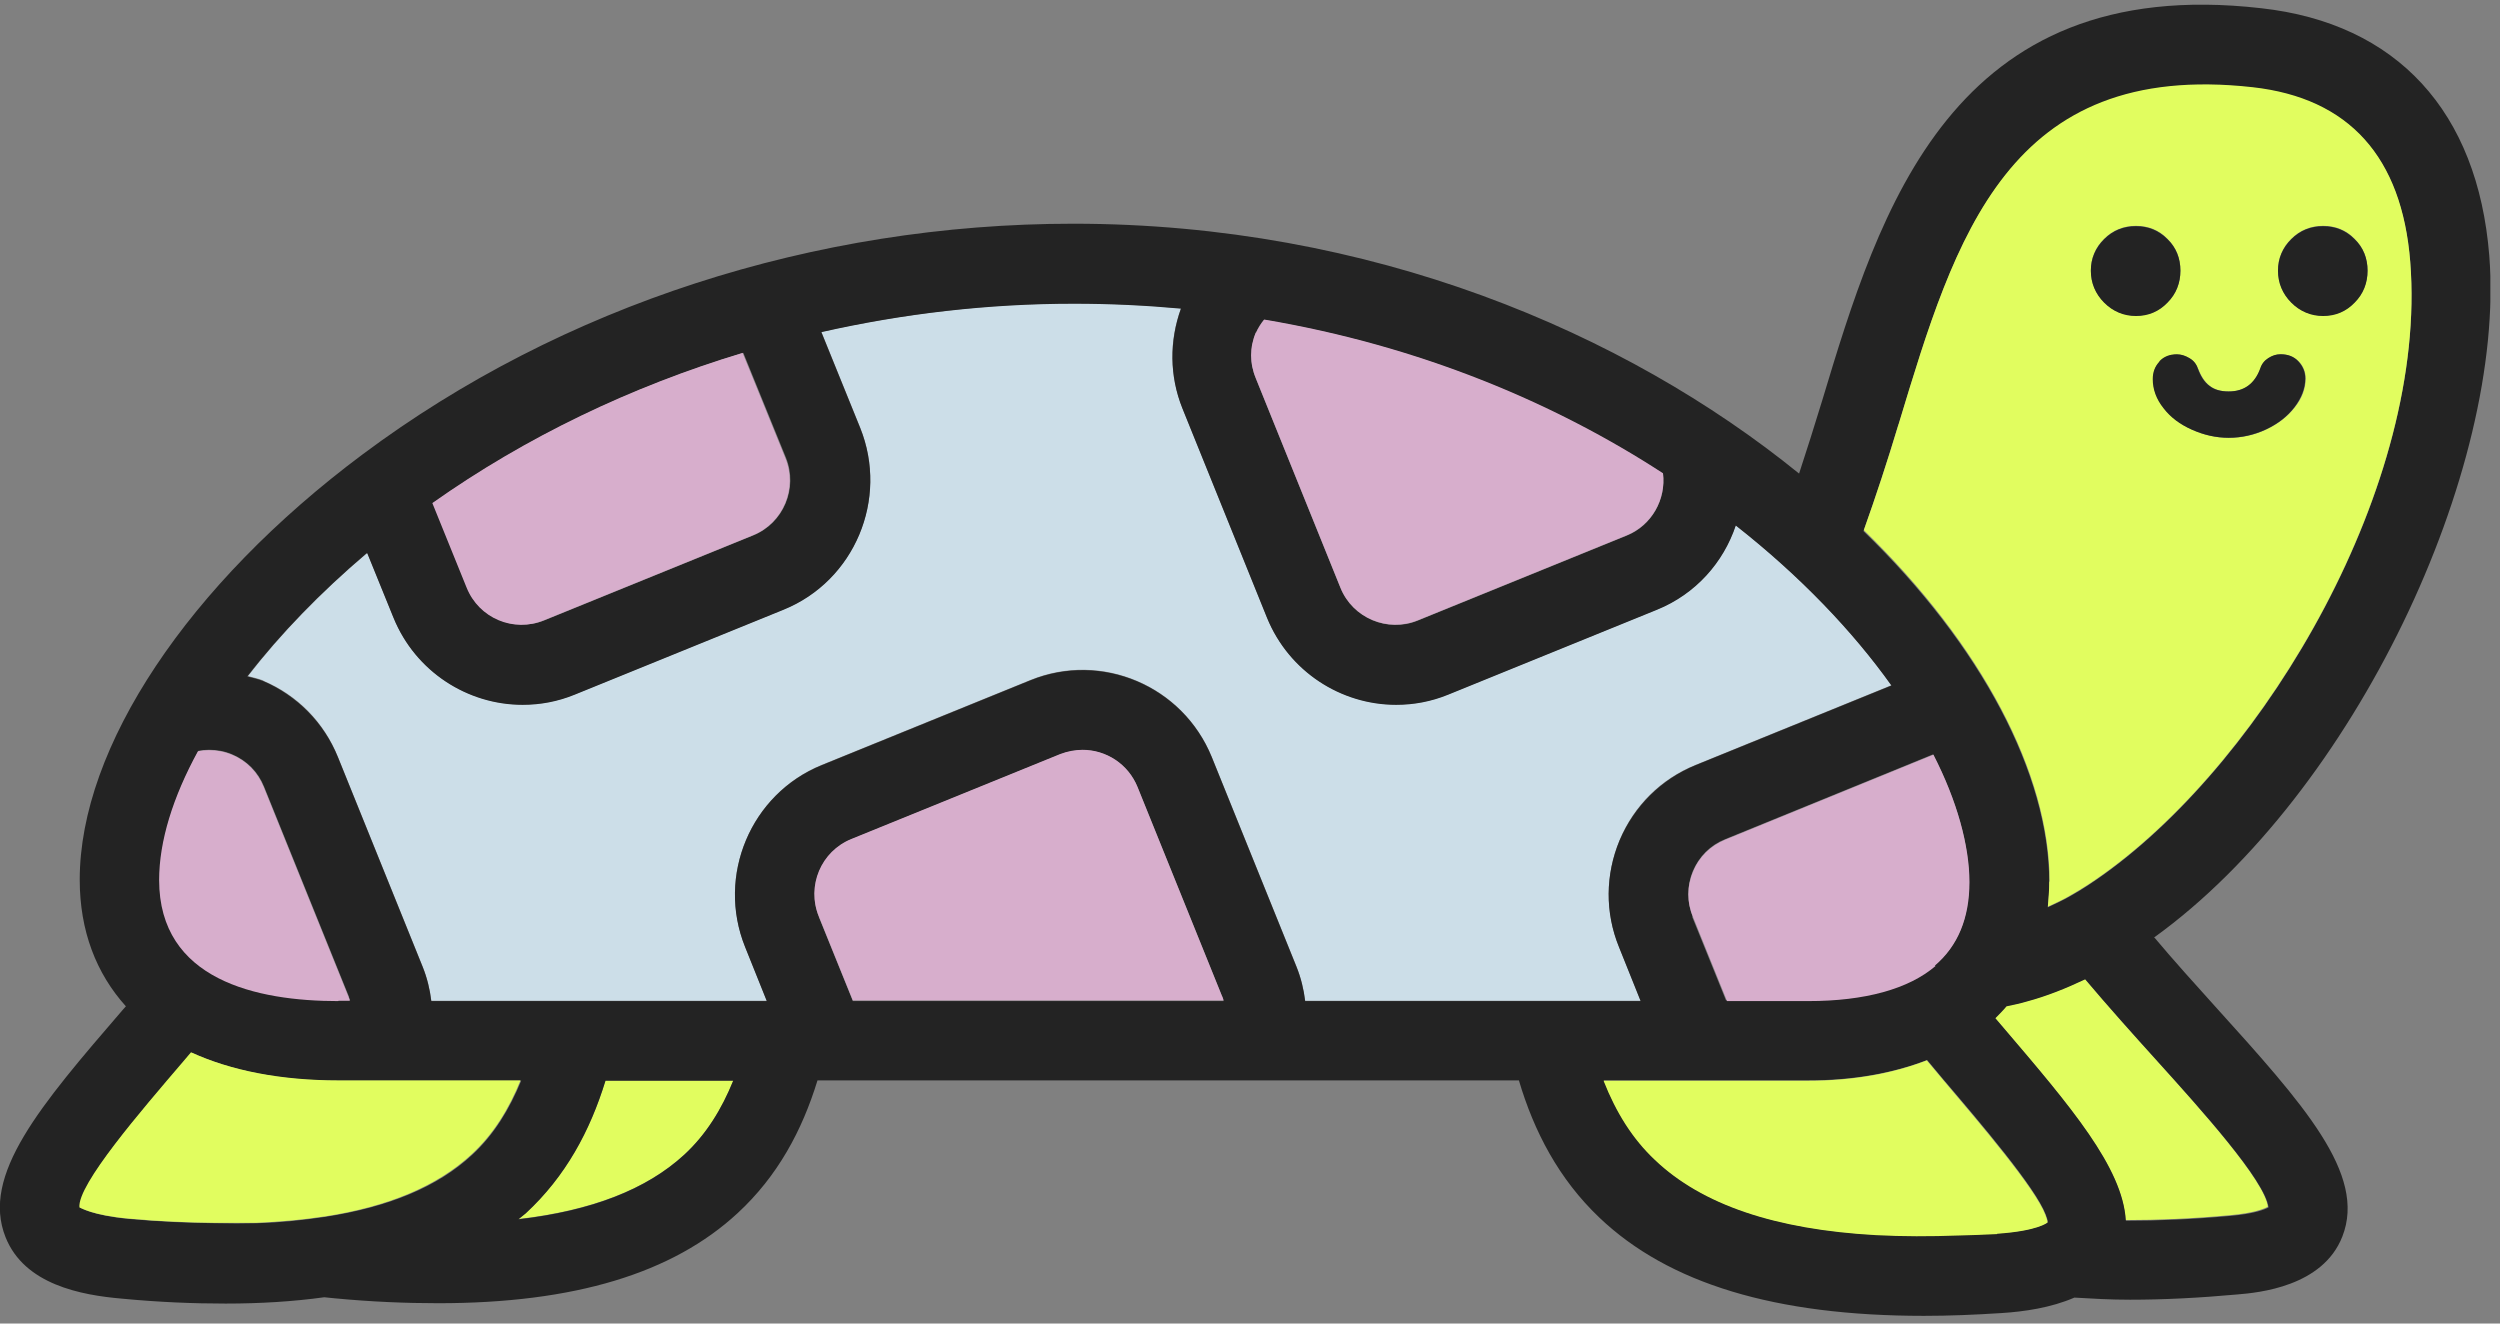
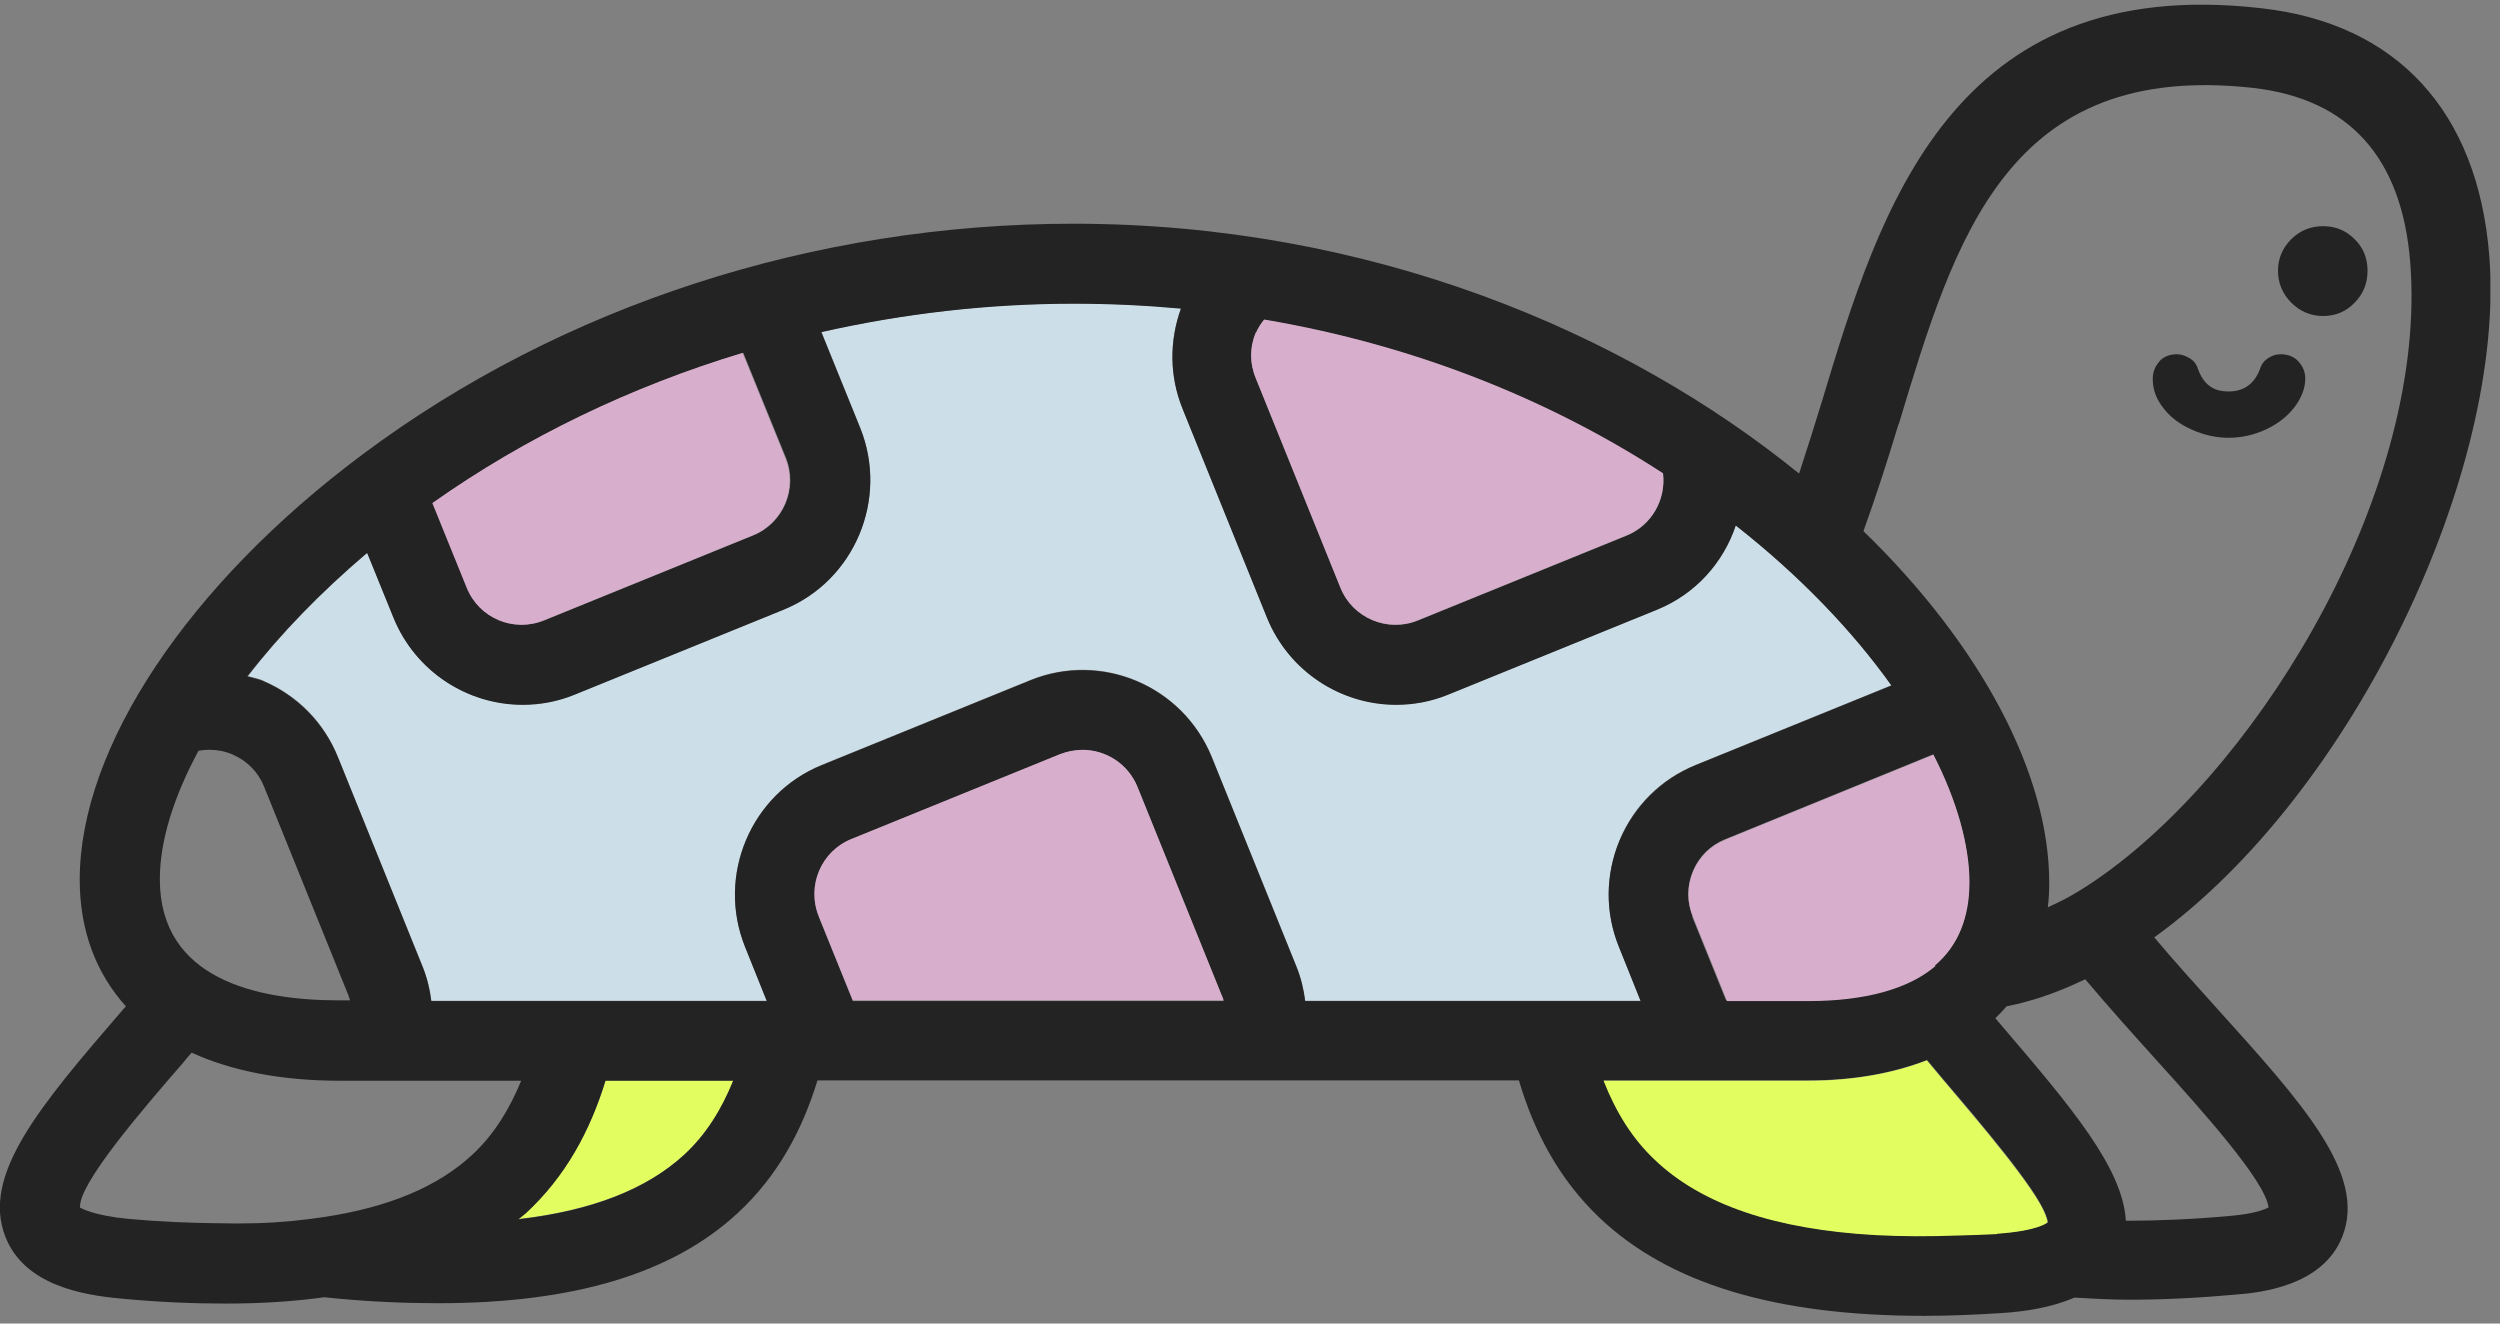
<svg xmlns="http://www.w3.org/2000/svg" width="153" height="81" viewBox="0 0 153 81" fill="none">
  <rect x="0" y="0" width="153" height="81" fill="#808080" stroke="none" />
  <g clip-path="url(#clip0_1302_113)">
    <path d="M16.099 41.655C18.197 42.536 19.824 44.189 20.68 46.316L25.861 59.138C26.14 59.825 26.311 60.534 26.396 61.243H46.928L45.6 57.935C43.845 53.575 45.943 48.592 50.289 46.81L63.07 41.612C67.416 39.851 72.383 41.956 74.16 46.316L79.341 59.138C79.619 59.825 79.79 60.534 79.876 61.243H100.407L99.08 57.935C98.223 55.831 98.245 53.511 99.123 51.406C100 49.301 101.649 47.669 103.768 46.81L115.757 41.934C113.381 38.627 110.191 35.255 106.23 32.14C105.46 34.395 103.768 36.328 101.413 37.295L88.632 42.493C87.583 42.922 86.513 43.115 85.442 43.115C82.081 43.115 78.891 41.097 77.542 37.789L72.361 24.967C71.569 22.991 71.548 20.864 72.276 18.867C70.156 18.674 67.973 18.566 65.725 18.566C60.48 18.566 55.298 19.189 50.267 20.306L52.644 26.169C54.399 30.529 52.301 35.512 47.955 37.295L35.174 42.493C34.125 42.922 33.055 43.115 31.984 43.115C28.623 43.115 25.433 41.097 24.084 37.789L22.479 33.837C19.631 36.243 17.169 38.798 15.178 41.376C15.499 41.462 15.82 41.526 16.142 41.655H16.099Z" fill="#CCDEE8" />
    <path d="M37.055 66.12C36.113 69.192 34.615 71.984 32.174 74.239C32.024 74.368 31.875 74.475 31.725 74.604C36.199 74.089 39.582 72.778 41.894 70.652C43.243 69.406 44.185 67.86 44.891 66.12H37.077H37.055Z" fill="#E1FD5F" />
-     <path d="M132.008 64.918C130.53 63.285 129.032 61.61 127.597 59.913C126.42 60.472 125.242 60.944 124.043 61.266C123.615 61.395 123.208 61.481 122.78 61.567C122.566 61.825 122.331 62.061 122.095 62.297C122.266 62.491 122.438 62.706 122.609 62.899C126.698 67.71 129.888 71.425 130.081 74.669C132.029 74.669 134.17 74.583 136.503 74.368C137.938 74.239 138.559 73.981 138.794 73.853C138.601 72.242 134.641 67.839 131.986 64.896L132.008 64.918Z" fill="#E1FD5F" />
    <path d="M131.856 57.356C144.08 48.528 153.372 28.768 152.344 15.645C151.637 6.818 146.692 1.427 138.385 0.503C119.417 -1.666 115.028 12.875 111.517 24.516C111.046 26.062 110.575 27.544 110.104 28.983C99.442 20.328 83.878 13.691 65.681 13.691C49.859 13.691 34.402 18.695 22.199 27.802C11.516 35.77 4.879 45.736 4.879 53.833C4.879 56.969 5.886 59.568 7.705 61.587C7.641 61.651 7.577 61.737 7.513 61.801C2.46 67.665 -1.179 71.918 0.341 75.719C1.497 78.619 4.965 79.263 7.47 79.478C9.718 79.693 11.837 79.779 13.807 79.779C15.969 79.779 17.982 79.65 19.844 79.392C20.058 79.413 20.272 79.435 20.486 79.457C22.734 79.671 24.854 79.757 26.823 79.757C35.13 79.757 41.167 77.931 45.15 74.237C47.59 71.982 49.089 69.19 50.031 66.119H92.956C93.876 69.233 95.396 72.154 97.88 74.516C102.119 78.554 108.648 80.53 117.747 80.53C119.267 80.53 120.851 80.466 122.5 80.359C123.87 80.273 125.519 80.036 126.953 79.413C128.045 79.478 129.158 79.542 130.357 79.542C132.391 79.542 134.575 79.435 136.93 79.22C138.214 79.113 142.153 78.748 143.352 75.676C144.851 71.853 140.954 67.558 135.581 61.608C134.382 60.277 133.076 58.838 131.813 57.334L131.856 57.356ZM114.836 75.569C108.627 75.225 104.174 73.7 101.305 70.973C99.956 69.684 98.929 68.095 98.158 66.119H110.661C113.465 66.119 115.863 65.668 117.94 64.873C118.282 65.281 118.625 65.689 118.946 66.076C121.258 68.782 124.577 72.691 125.197 74.323C125.262 74.495 125.326 74.688 125.326 74.796C125.326 74.796 124.769 75.311 122.243 75.483C121.451 75.526 120.702 75.547 119.931 75.569C118.133 75.633 116.42 75.633 114.836 75.547V75.569ZM31.726 74.624C31.876 74.495 32.026 74.388 32.176 74.259C34.616 72.004 36.115 69.211 37.057 66.14H44.871C44.165 67.88 43.223 69.426 41.874 70.672C39.562 72.798 36.201 74.108 31.705 74.624H31.726ZM13.186 74.86C11.537 74.839 9.825 74.774 7.941 74.602C5.607 74.388 4.965 73.915 4.901 73.915C4.751 72.519 8.647 67.987 11.238 65.002C11.388 64.808 11.559 64.615 11.73 64.422C14.171 65.539 17.211 66.14 20.765 66.14H31.897C31.191 67.858 30.249 69.426 28.9 70.672C26.802 72.626 23.805 73.872 19.887 74.474C18.602 74.667 17.211 74.817 15.712 74.86C14.92 74.882 14.064 74.882 13.207 74.86H13.186ZM45.492 21.595L48.104 28.017C48.853 29.885 47.954 32.011 46.113 32.763L33.332 37.961C31.469 38.713 29.35 37.811 28.6 35.964L26.502 30.787C32.24 26.749 38.663 23.657 45.492 21.595ZM22.477 33.859L24.083 37.811C25.432 41.118 28.622 43.137 31.983 43.137C33.053 43.137 34.124 42.944 35.173 42.514L47.954 37.317C52.3 35.555 54.398 30.551 52.643 26.191L50.266 20.328C55.297 19.189 60.478 18.588 65.724 18.588C67.971 18.588 70.155 18.695 72.275 18.889C71.568 20.864 71.568 23.012 72.36 24.988L77.541 37.811C78.89 41.118 82.08 43.137 85.441 43.137C86.511 43.137 87.582 42.944 88.631 42.514L101.412 37.317C103.789 36.35 105.48 34.417 106.229 32.162C110.19 35.276 113.401 38.648 115.756 41.956L103.767 46.831C101.669 47.691 100.021 49.323 99.121 51.428C98.244 53.532 98.222 55.852 99.079 57.957L100.406 61.265H79.875C79.789 60.556 79.618 59.847 79.34 59.16L74.159 46.337C72.382 41.977 67.415 39.873 63.069 41.634L50.288 46.831C45.942 48.593 43.843 53.597 45.599 57.957L46.926 61.265H26.395C26.31 60.556 26.138 59.847 25.86 59.16L20.679 46.337C19.823 44.233 18.196 42.579 16.098 41.677C15.776 41.548 15.455 41.483 15.134 41.397C17.125 38.82 19.609 36.264 22.435 33.859H22.477ZM116.206 25.955C119.653 14.507 122.885 3.725 137.872 5.379C143.759 6.045 146.992 9.631 147.506 16.053C148.576 29.628 138.706 46.359 128.794 53.489C128.109 53.983 127.424 54.435 126.739 54.821C126.268 55.1 125.797 55.294 125.326 55.53C125.39 55.036 125.412 54.52 125.412 54.005C125.412 47.411 121.28 39.529 114.043 32.505C114.793 30.422 115.499 28.253 116.184 25.976L116.206 25.955ZM103.596 56.11C103.232 55.208 103.232 54.22 103.596 53.318C103.981 52.416 104.666 51.728 105.565 51.363L118.304 46.166C119.76 49.001 120.509 51.685 120.509 53.962C120.509 56.239 119.802 57.892 118.389 59.074C116.741 60.47 114.043 61.222 110.618 61.222H105.63L103.553 56.088L103.596 56.11ZM101.776 28.983C101.969 30.573 101.091 32.162 99.55 32.785L86.768 37.982C84.927 38.734 82.786 37.832 82.037 35.985L76.856 23.163C76.492 22.261 76.492 21.273 76.856 20.37C76.985 20.07 77.156 19.812 77.349 19.576C86.876 21.187 95.118 24.688 101.755 28.983H101.776ZM12.137 45.951C12.351 45.908 12.565 45.886 12.801 45.886C13.272 45.886 13.764 45.972 14.214 46.166C15.113 46.552 15.798 47.239 16.162 48.142L21.343 60.964C21.343 60.964 21.386 61.136 21.428 61.222H20.743C15.734 61.222 9.782 59.933 9.782 53.812C9.782 51.449 10.638 48.743 12.158 45.929L12.137 45.951ZM50.116 56.11C49.367 54.241 50.266 52.115 52.107 51.363L64.888 46.166C65.338 45.994 65.788 45.908 66.259 45.908C67.693 45.908 69.063 46.767 69.62 48.184L74.801 61.007C74.801 61.007 74.844 61.179 74.886 61.265H52.193L50.116 56.131V56.11ZM130.1 74.688C129.907 71.467 126.739 67.73 122.628 62.918C122.457 62.725 122.286 62.51 122.115 62.317C122.35 62.081 122.586 61.844 122.8 61.587C123.206 61.501 123.635 61.415 124.063 61.286C125.262 60.964 126.439 60.491 127.617 59.933C129.051 61.63 130.55 63.305 132.027 64.937C134.682 67.88 138.642 72.261 138.835 73.894C138.599 74.022 137.979 74.28 136.544 74.409C134.189 74.624 132.07 74.71 130.122 74.71L130.1 74.688Z" fill="#232323" />
-     <path d="M125.413 53.964C125.413 54.48 125.37 54.995 125.328 55.489C125.799 55.274 126.269 55.06 126.74 54.78C127.426 54.394 128.111 53.943 128.796 53.449C138.708 46.318 148.578 29.587 147.507 16.012C146.993 9.591 143.761 6.004 137.873 5.338C122.887 3.663 119.676 14.466 116.207 25.914C115.522 28.191 114.816 30.338 114.066 32.443C121.303 39.488 125.435 47.37 125.435 53.943L125.413 53.964ZM140.228 14.617C140.763 14.079 141.427 13.822 142.176 13.822C142.926 13.822 143.589 14.079 144.103 14.617C144.638 15.153 144.895 15.798 144.895 16.549C144.895 17.301 144.638 17.967 144.103 18.504C143.568 19.041 142.926 19.32 142.176 19.32C141.427 19.32 140.763 19.041 140.228 18.504C139.693 17.967 139.415 17.301 139.415 16.549C139.415 15.798 139.693 15.132 140.228 14.617ZM134.533 22.563C134.705 23.036 134.94 23.38 135.24 23.616C135.54 23.852 135.925 23.959 136.417 23.959C137.359 23.959 138.002 23.487 138.344 22.563C138.43 22.284 138.601 22.069 138.837 21.919C139.072 21.769 139.329 21.683 139.586 21.683C140.035 21.683 140.399 21.833 140.678 22.112C140.956 22.392 141.106 22.757 141.106 23.165C141.106 23.766 140.892 24.367 140.442 24.926C140.014 25.484 139.436 25.935 138.708 26.279C137.98 26.623 137.231 26.794 136.417 26.794C135.604 26.794 134.876 26.623 134.169 26.3C133.441 25.978 132.863 25.527 132.435 24.99C132.007 24.432 131.772 23.852 131.772 23.208C131.772 22.778 131.9 22.413 132.178 22.134C132.457 21.833 132.799 21.704 133.249 21.704C133.527 21.704 133.784 21.79 134.02 21.941C134.276 22.091 134.426 22.306 134.533 22.585V22.563ZM128.774 14.617C129.31 14.079 129.973 13.822 130.723 13.822C131.472 13.822 132.136 14.079 132.649 14.617C133.185 15.153 133.441 15.798 133.441 16.549C133.441 17.301 133.185 17.967 132.649 18.504C132.114 19.041 131.472 19.32 130.723 19.32C129.973 19.32 129.31 19.041 128.774 18.504C128.239 17.967 127.961 17.301 127.961 16.549C127.961 15.798 128.239 15.132 128.774 14.617Z" fill="#E1FD5F" />
-     <path d="M19.846 74.453C23.742 73.852 26.739 72.606 28.859 70.651C30.208 69.406 31.15 67.859 31.856 66.12H20.724C17.17 66.12 14.13 65.518 11.689 64.401C11.518 64.595 11.368 64.788 11.197 64.981C8.628 67.988 4.731 72.499 4.86 73.895C4.924 73.895 5.566 74.367 7.9 74.582C9.762 74.754 11.496 74.818 13.145 74.84C14.001 74.84 14.857 74.84 15.65 74.84C17.148 74.775 18.54 74.646 19.824 74.453H19.846Z" fill="#E1FD5F" />
    <path d="M122.222 75.505C124.748 75.333 125.305 74.817 125.305 74.817C125.305 74.689 125.24 74.517 125.176 74.345C124.555 72.713 121.216 68.803 118.925 66.097C118.604 65.711 118.24 65.281 117.919 64.894C115.863 65.689 113.444 66.14 110.64 66.14H98.137C98.907 68.095 99.914 69.706 101.284 70.994C104.153 73.722 108.627 75.247 114.814 75.591C116.399 75.677 118.111 75.677 119.91 75.612C120.68 75.591 121.408 75.569 122.222 75.526V75.505Z" fill="#E1FD5F" />
    <path d="M28.557 35.965C29.306 37.833 31.425 38.735 33.288 37.962L46.069 32.764C47.932 32.013 48.831 29.886 48.06 28.018L45.448 21.596C38.619 23.658 32.175 26.75 26.459 30.788L28.557 35.965Z" fill="#D7AECC" />
    <path d="M76.855 20.351C76.47 21.253 76.47 22.241 76.855 23.143L82.036 35.965C82.786 37.834 84.927 38.715 86.768 37.963L99.549 32.765C101.09 32.142 101.968 30.553 101.775 28.963C95.139 24.646 86.896 21.167 77.369 19.556C77.177 19.792 77.005 20.072 76.877 20.351H76.855Z" fill="#D7AECC" />
    <path d="M118.412 59.097C119.825 57.894 120.531 56.176 120.531 53.985C120.531 51.794 119.782 49.024 118.326 46.188L105.588 51.386C104.689 51.751 103.982 52.439 103.618 53.341C103.233 54.243 103.233 55.231 103.618 56.133L105.695 61.266H110.683C114.108 61.266 116.806 60.536 118.455 59.118L118.412 59.097Z" fill="#D7AECC" />
-     <path d="M20.722 61.245H21.407C21.407 61.245 21.364 61.074 21.322 60.988L16.14 48.165C15.777 47.263 15.091 46.554 14.192 46.189C13.743 45.996 13.25 45.91 12.779 45.91C12.565 45.91 12.351 45.932 12.116 45.975C10.574 48.788 9.739 51.494 9.739 53.857C9.739 59.978 15.712 61.267 20.701 61.267L20.722 61.245Z" fill="#D7AECC" />
    <path d="M74.799 60.988L69.619 48.166C69.04 46.748 67.692 45.889 66.257 45.889C65.808 45.889 65.337 45.975 64.887 46.147L52.106 51.344C50.243 52.096 49.344 54.222 50.115 56.091L52.192 61.224H74.885C74.885 61.224 74.842 61.052 74.799 60.967V60.988Z" fill="#D7AECC" />
-     <path d="M130.722 19.34C131.493 19.34 132.135 19.061 132.649 18.524C133.184 17.987 133.441 17.322 133.441 16.57C133.441 15.818 133.184 15.152 132.649 14.637C132.114 14.1 131.472 13.842 130.722 13.842C129.973 13.842 129.309 14.1 128.774 14.637C128.239 15.174 127.96 15.818 127.96 16.57C127.96 17.322 128.239 17.987 128.774 18.524C129.309 19.061 129.973 19.34 130.722 19.34Z" fill="#232323" />
    <path d="M142.175 19.34C142.946 19.34 143.588 19.061 144.102 18.524C144.637 17.987 144.894 17.322 144.894 16.57C144.894 15.818 144.637 15.152 144.102 14.637C143.566 14.1 142.924 13.842 142.175 13.842C141.426 13.842 140.762 14.1 140.227 14.637C139.691 15.174 139.413 15.818 139.413 16.57C139.413 17.322 139.691 17.987 140.227 18.524C140.762 19.061 141.426 19.34 142.175 19.34Z" fill="#232323" />
    <path d="M132.154 22.131C131.876 22.432 131.748 22.776 131.748 23.205C131.748 23.828 131.962 24.43 132.411 24.988C132.839 25.547 133.417 25.976 134.145 26.298C134.873 26.62 135.623 26.792 136.393 26.792C137.164 26.792 137.956 26.62 138.684 26.277C139.412 25.933 139.99 25.482 140.418 24.924C140.846 24.365 141.082 23.764 141.082 23.162C141.082 22.754 140.932 22.411 140.654 22.11C140.375 21.809 140.011 21.68 139.562 21.68C139.284 21.68 139.048 21.766 138.812 21.917C138.577 22.067 138.406 22.282 138.32 22.561C137.978 23.485 137.335 23.957 136.393 23.957C135.901 23.957 135.516 23.85 135.216 23.613C134.916 23.399 134.681 23.034 134.509 22.561C134.424 22.282 134.252 22.067 133.995 21.917C133.739 21.766 133.482 21.68 133.225 21.68C132.775 21.68 132.411 21.831 132.154 22.11V22.131Z" fill="#232323" />
  </g>
  <defs>
    <clipPath id="clip0_1302_113">
      <rect width="152.41" height="80.263" fill="white" transform="translate(0 0.289)" />
    </clipPath>
  </defs>
</svg>